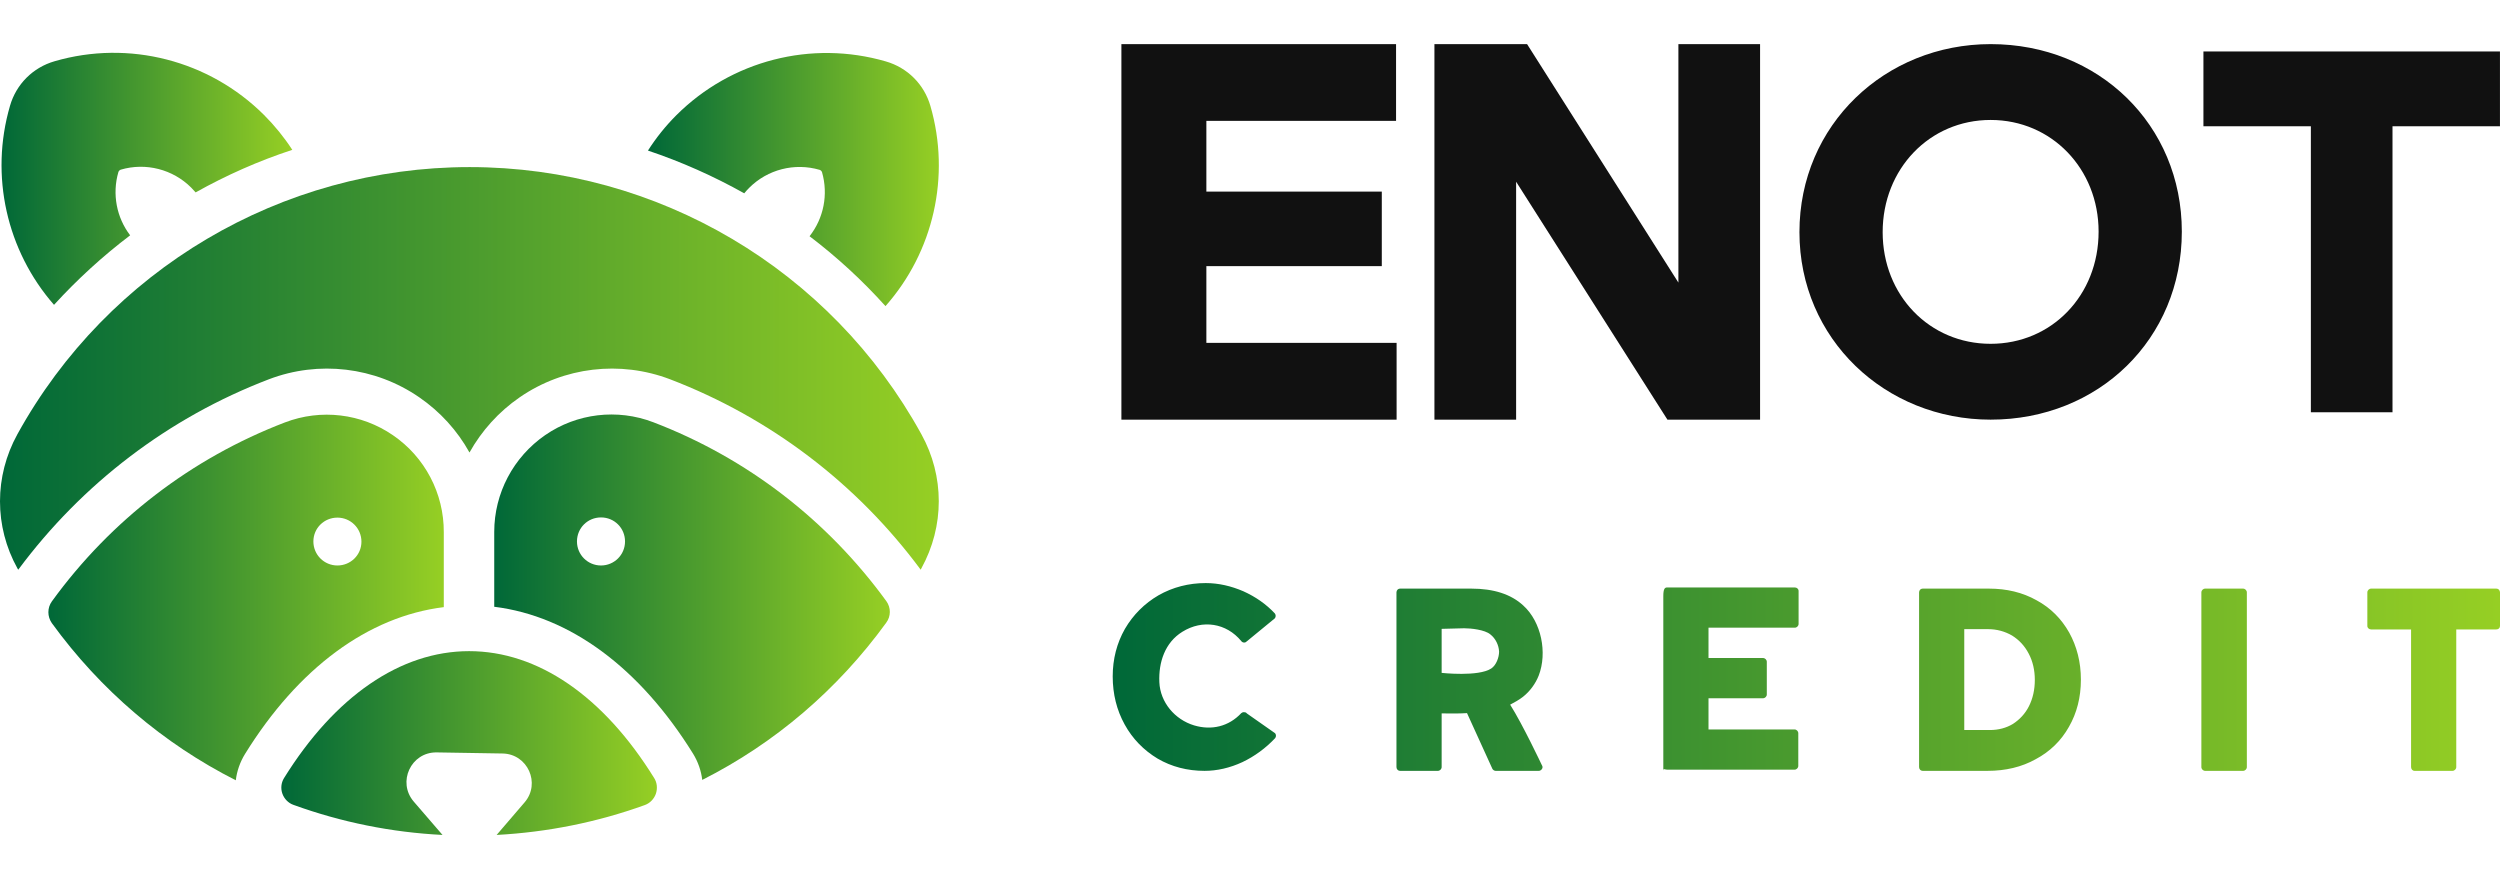
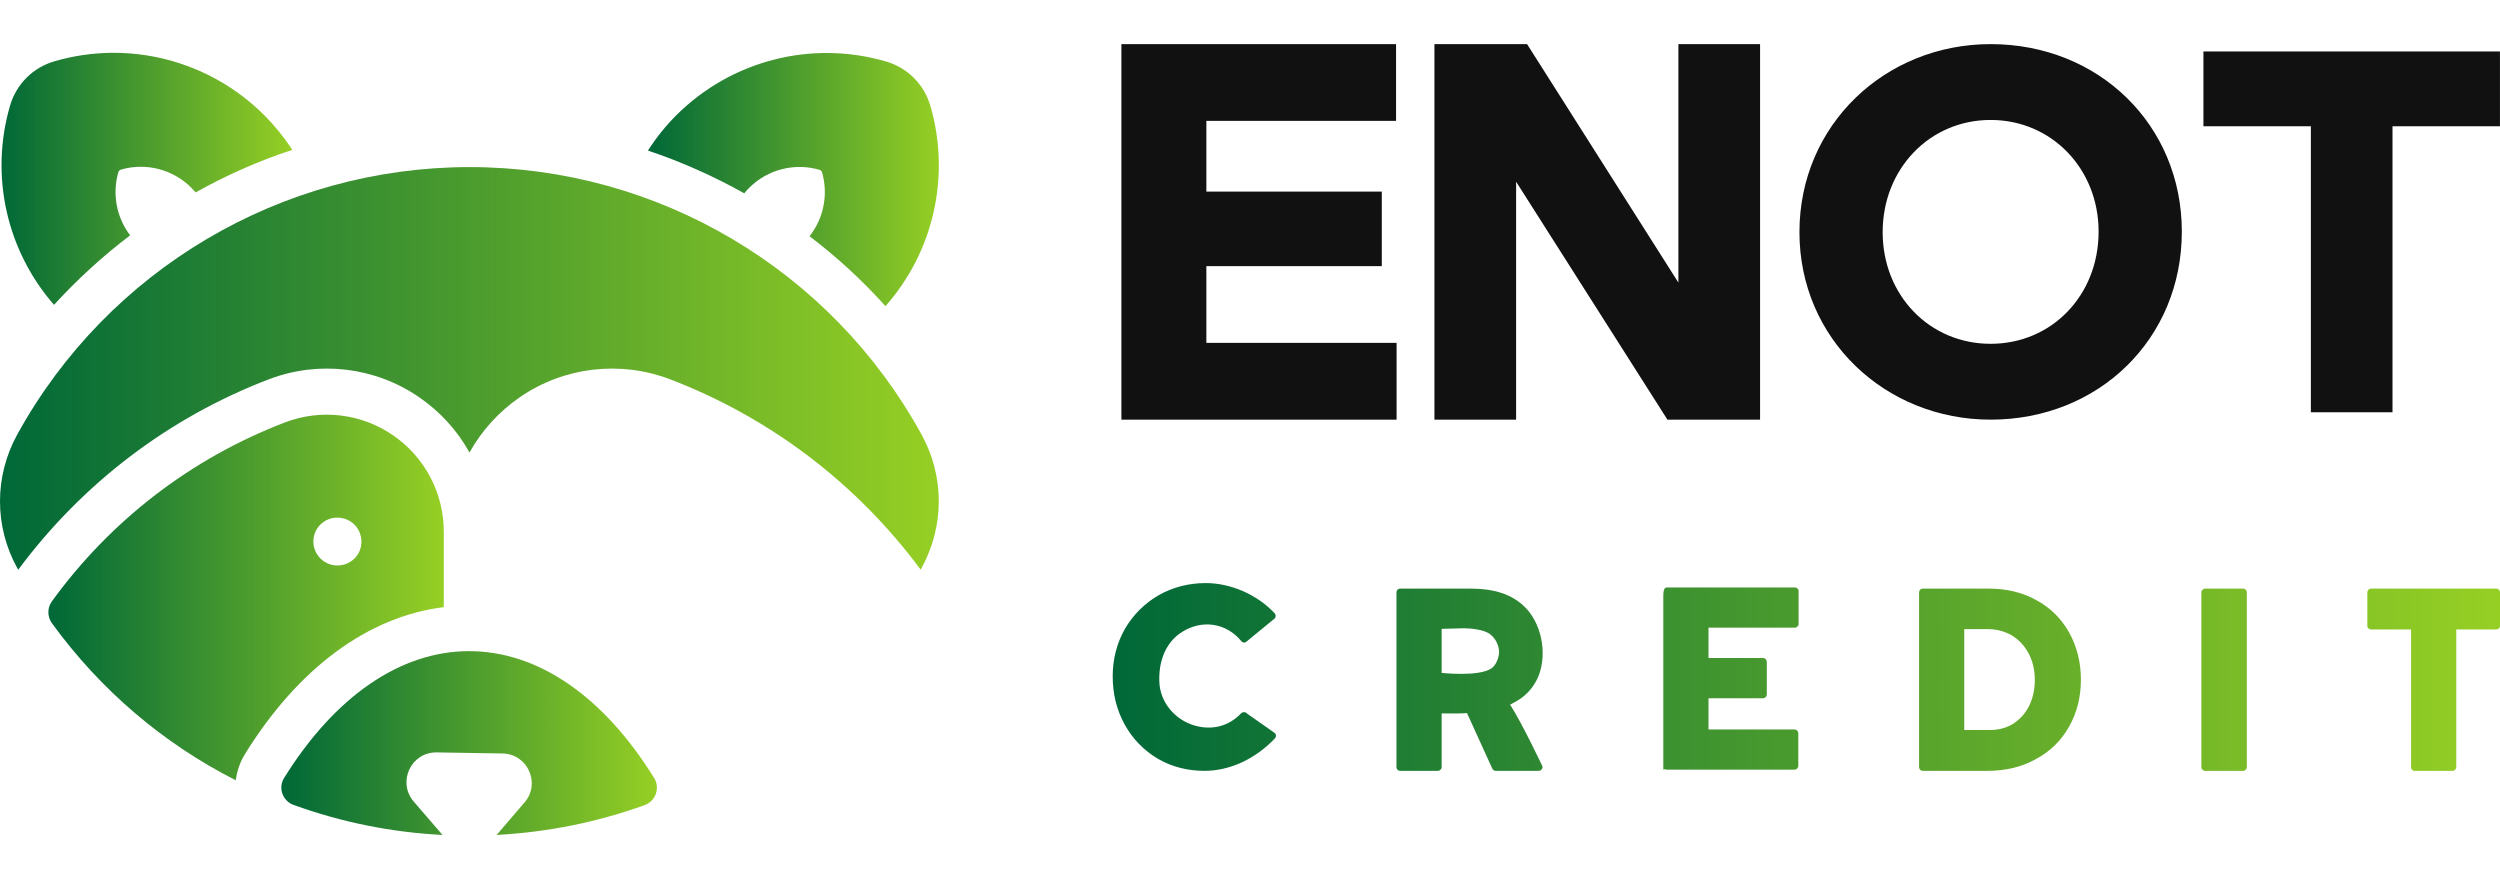
<svg xmlns="http://www.w3.org/2000/svg" width="170" height="60" viewBox="0 0 170 60" fill="none">
  <path d="M26.723 29.597C24.566 28.113 21.822 27.789 19.377 28.724C13.028 31.157 7.54 35.36 3.524 40.898C3.212 41.334 3.212 41.921 3.524 42.37C6.829 46.922 11.107 50.564 16.034 53.059C16.109 52.435 16.321 51.824 16.658 51.275C20.287 45.413 25.04 41.921 30.178 41.285V36.196C30.191 33.551 28.894 31.082 26.723 29.597ZM22.944 38.453C22.046 38.453 21.31 37.73 21.31 36.819C21.31 35.909 22.046 35.198 22.944 35.198C23.842 35.198 24.578 35.921 24.578 36.832C24.578 37.742 23.842 38.453 22.944 38.453Z" fill="url(#paint0_linear_28824_8334)" />
-   <path d="M60.276 40.885C56.26 35.36 50.784 31.144 44.423 28.712C41.978 27.776 39.234 28.101 37.076 29.585C34.906 31.082 33.608 33.539 33.608 36.171V41.26C38.747 41.896 43.487 45.388 47.129 51.251C47.466 51.799 47.678 52.41 47.753 53.034C52.692 50.539 56.958 46.897 60.263 42.345C60.588 41.908 60.588 41.322 60.276 40.885ZM40.868 38.453C39.97 38.453 39.234 37.73 39.234 36.819C39.234 35.909 39.957 35.185 40.868 35.185C41.778 35.185 42.502 35.909 42.502 36.819C42.502 37.73 41.766 38.453 40.868 38.453Z" fill="url(#paint1_linear_28824_8334)" />
  <path d="M44.485 52.909C41.042 47.346 36.577 44.278 31.9 44.278C27.235 44.278 22.77 47.346 19.314 52.909C19.115 53.234 19.078 53.62 19.202 53.97C19.327 54.319 19.601 54.606 19.951 54.73C23.218 55.915 26.624 56.601 30.091 56.776L28.133 54.506C26.998 53.184 27.946 51.138 29.692 51.163L34.17 51.238C35.879 51.263 36.789 53.271 35.667 54.568L33.771 56.776C37.226 56.589 40.606 55.915 43.849 54.743C44.198 54.618 44.472 54.331 44.597 53.982C44.722 53.62 44.684 53.221 44.485 52.909Z" fill="url(#paint2_linear_28824_8334)" />
  <path d="M50.609 13.145C50.709 13.021 50.821 12.896 50.946 12.771C52.193 11.524 54.027 11.05 55.736 11.549C55.81 11.574 55.873 11.636 55.898 11.711C56.334 13.233 56.01 14.842 55.05 16.064C56.908 17.474 58.642 19.07 60.213 20.816C63.481 17.124 64.654 11.985 63.269 7.208C62.845 5.736 61.71 4.601 60.238 4.177C55.174 2.706 49.724 4.115 45.994 7.832C45.258 8.568 44.61 9.379 44.061 10.239C46.331 11 48.514 11.973 50.609 13.145Z" fill="url(#paint3_linear_28824_8334)" />
  <path d="M8.85 16.002C7.927 14.792 7.615 13.195 8.051 11.699C8.076 11.624 8.139 11.561 8.214 11.536C9.91 11.037 11.756 11.511 13.003 12.759C13.103 12.859 13.203 12.971 13.303 13.083C15.398 11.911 17.593 10.938 19.876 10.189C19.327 9.341 18.678 8.543 17.955 7.819C14.226 4.103 8.762 2.693 3.711 4.165C2.239 4.589 1.104 5.724 0.68 7.196C-0.705 11.948 0.455 17.049 3.673 20.729C5.257 18.995 6.991 17.411 8.85 16.002Z" fill="url(#paint4_linear_28824_8334)" />
  <path d="M1.241 38.74C5.594 32.878 11.469 28.4 18.279 25.793C21.672 24.496 25.501 24.945 28.507 27.015C29.941 28.001 31.101 29.285 31.925 30.77C32.748 29.298 33.908 28.001 35.342 27.015C38.348 24.945 42.165 24.496 45.57 25.793C52.368 28.4 58.255 32.865 62.608 38.74C62.621 38.703 62.646 38.678 62.658 38.64C64.23 35.784 64.23 32.379 62.658 29.535C56.496 18.322 44.722 11.362 31.937 11.362C19.127 11.362 7.353 18.334 1.179 29.535C-0.393 32.391 -0.393 35.796 1.179 38.64C1.204 38.678 1.216 38.715 1.241 38.74Z" fill="url(#paint5_linear_28824_8334)" />
  <path d="M81.909 52.418C80.739 52.418 79.668 52.14 78.717 51.585C77.765 51.01 77.012 50.237 76.477 49.265C75.941 48.294 75.664 47.203 75.664 45.994C75.664 44.824 75.941 43.734 76.496 42.762C77.051 41.81 77.825 41.037 78.776 40.482C79.748 39.927 80.838 39.649 81.988 39.649C82.861 39.649 83.713 39.848 84.546 40.205C85.379 40.581 86.092 41.077 86.687 41.711C86.766 41.81 86.766 41.949 86.687 42.048L84.803 43.595C84.744 43.654 84.685 43.694 84.605 43.694C84.526 43.694 84.447 43.654 84.407 43.595C83.396 42.366 81.77 42.108 80.402 42.96C79.213 43.694 78.776 45.042 78.836 46.39C78.895 47.758 79.887 48.928 81.195 49.325C82.385 49.682 83.555 49.404 84.407 48.492C84.466 48.452 84.526 48.413 84.605 48.432C84.685 48.432 84.744 48.452 84.784 48.512L86.707 49.86C86.786 49.959 86.786 50.098 86.707 50.197C86.072 50.871 85.319 51.426 84.486 51.823C83.634 52.219 82.761 52.418 81.909 52.418ZM95.217 52.418C95.058 52.418 94.959 52.299 94.959 52.16V40.284C94.959 40.145 95.058 40.026 95.217 40.026H100.055C101.561 40.026 102.751 40.403 103.584 41.176C104.813 42.286 105.229 44.388 104.634 45.934C104.416 46.489 104.04 47.005 103.564 47.382C103.286 47.6 102.989 47.758 102.691 47.917C103.544 49.265 104.833 52.001 104.833 52.001C104.853 52.041 104.892 52.1 104.892 52.16C104.892 52.299 104.773 52.418 104.634 52.418H101.7C101.621 52.418 101.522 52.358 101.482 52.279L99.757 48.492C99.142 48.532 98.667 48.512 98.032 48.512V52.16C98.032 52.299 97.913 52.418 97.775 52.418H95.217ZM98.032 45.756C98.032 45.756 100.53 46.033 101.403 45.459C101.74 45.24 101.938 44.705 101.938 44.309C101.918 43.872 101.7 43.416 101.343 43.139C100.967 42.822 100.035 42.722 99.559 42.722L98.032 42.762V45.756ZM113.105 52.418V40.542C113.105 40.046 113.204 39.947 113.362 39.947H122.046C122.185 39.947 122.304 40.046 122.304 40.185V42.425C122.304 42.564 122.185 42.683 122.046 42.683H116.178V44.745H119.885C120.024 44.745 120.143 44.864 120.143 45.002V47.223C120.143 47.362 120.024 47.481 119.885 47.481H116.178V49.602H122.027C122.165 49.602 122.284 49.721 122.284 49.86V52.081C122.284 52.219 122.165 52.338 122.027 52.338H113.362C113.204 52.338 113.105 52.219 113.105 52.418ZM130.755 52.418C130.596 52.418 130.497 52.299 130.497 52.16V40.284C130.497 40.145 130.596 40.026 130.755 40.026H135.255C136.445 40.026 137.535 40.284 138.487 40.819C139.439 41.335 140.172 42.068 140.708 43.02C141.223 43.952 141.501 45.022 141.501 46.212C141.501 47.421 141.223 48.492 140.688 49.424C140.152 50.376 139.399 51.109 138.428 51.625C137.476 52.16 136.366 52.418 135.156 52.418H130.755ZM133.57 49.642H135.315C135.89 49.642 136.425 49.503 136.881 49.226C137.337 48.928 137.714 48.532 137.972 48.016C138.229 47.501 138.368 46.906 138.368 46.232C138.368 45.578 138.229 44.963 137.952 44.447C137.674 43.912 137.297 43.516 136.822 43.218C136.346 42.941 135.791 42.782 135.196 42.782H133.57V49.642ZM149.951 52.418C149.812 52.418 149.693 52.299 149.693 52.16V40.284C149.693 40.145 149.812 40.026 149.951 40.026H152.529C152.667 40.026 152.786 40.145 152.786 40.284V52.16C152.786 52.299 152.667 52.418 152.529 52.418H149.951ZM164.191 52.418C164.052 52.418 163.953 52.299 163.953 52.16V42.802H161.237C161.098 42.802 160.979 42.703 160.979 42.564V40.284C160.979 40.145 161.098 40.026 161.237 40.026H169.742C169.901 40.026 170 40.145 170 40.284V42.564C170 42.703 169.901 42.802 169.742 42.802H167.026V52.16C167.026 52.299 166.907 52.418 166.768 52.418H164.191Z" fill="url(#paint6_linear_28824_8334)" />
  <path d="M76.255 28.536V3H94.932V8.219H82.033V13.028H93.962V18.098H82.033V23.317H94.969V28.536H76.255ZM113.385 28.536L103.096 12.357V28.536H97.541V3H103.841L114.131 19.217V3H119.685V28.536H113.385Z" fill="#111111" />
  <path d="M135.363 28.536C128.2 28.536 122.362 23.057 122.362 15.786C122.362 8.48 128.2 3 135.363 3C142.705 3 148.364 8.48 148.364 15.75C148.364 23.057 142.705 28.536 135.363 28.536ZM135.363 23.379C139.518 23.379 142.705 20.084 142.705 15.75C142.705 11.488 139.518 8.157 135.363 8.157C131.208 8.157 128.021 11.488 128.021 15.786C128.021 20.084 131.208 23.379 135.363 23.379ZM162.69 28.035H157.139V8.587H149.833V3.501H169.997V8.587H162.69V28.035Z" fill="#111111" />
  <defs>
    <linearGradient id="paint0_linear_28824_8334" x1="3.29" y1="28.198" x2="30.179" y2="28.198" gradientUnits="userSpaceOnUse">
      <stop stop-color="#006838" />
      <stop offset="1" stop-color="#96CF24" />
    </linearGradient>
    <linearGradient id="paint1_linear_28824_8334" x1="33.608" y1="28.186" x2="60.508" y2="28.186" gradientUnits="userSpaceOnUse">
      <stop stop-color="#006838" />
      <stop offset="1" stop-color="#96CF24" />
    </linearGradient>
    <linearGradient id="paint2_linear_28824_8334" x1="19.13" y1="44.278" x2="44.669" y2="44.278" gradientUnits="userSpaceOnUse">
      <stop stop-color="#006838" />
      <stop offset="1" stop-color="#96CF24" />
    </linearGradient>
    <linearGradient id="paint3_linear_28824_8334" x1="44.061" y1="3.604" x2="63.841" y2="3.604" gradientUnits="userSpaceOnUse">
      <stop stop-color="#006838" />
      <stop offset="1" stop-color="#96CF24" />
    </linearGradient>
    <linearGradient id="paint4_linear_28824_8334" x1="0.105" y1="3.591" x2="19.876" y2="3.591" gradientUnits="userSpaceOnUse">
      <stop stop-color="#006838" />
      <stop offset="1" stop-color="#96CF24" />
    </linearGradient>
    <linearGradient id="paint5_linear_28824_8334" x1="0" y1="11.362" x2="63.837" y2="11.362" gradientUnits="userSpaceOnUse">
      <stop stop-color="#006838" />
      <stop offset="1" stop-color="#96CF24" />
    </linearGradient>
    <linearGradient id="paint6_linear_28824_8334" x1="75.664" y1="39.649" x2="170" y2="39.649" gradientUnits="userSpaceOnUse">
      <stop stop-color="#006838" />
      <stop offset="1" stop-color="#96CF24" />
    </linearGradient>
  </defs>
</svg>